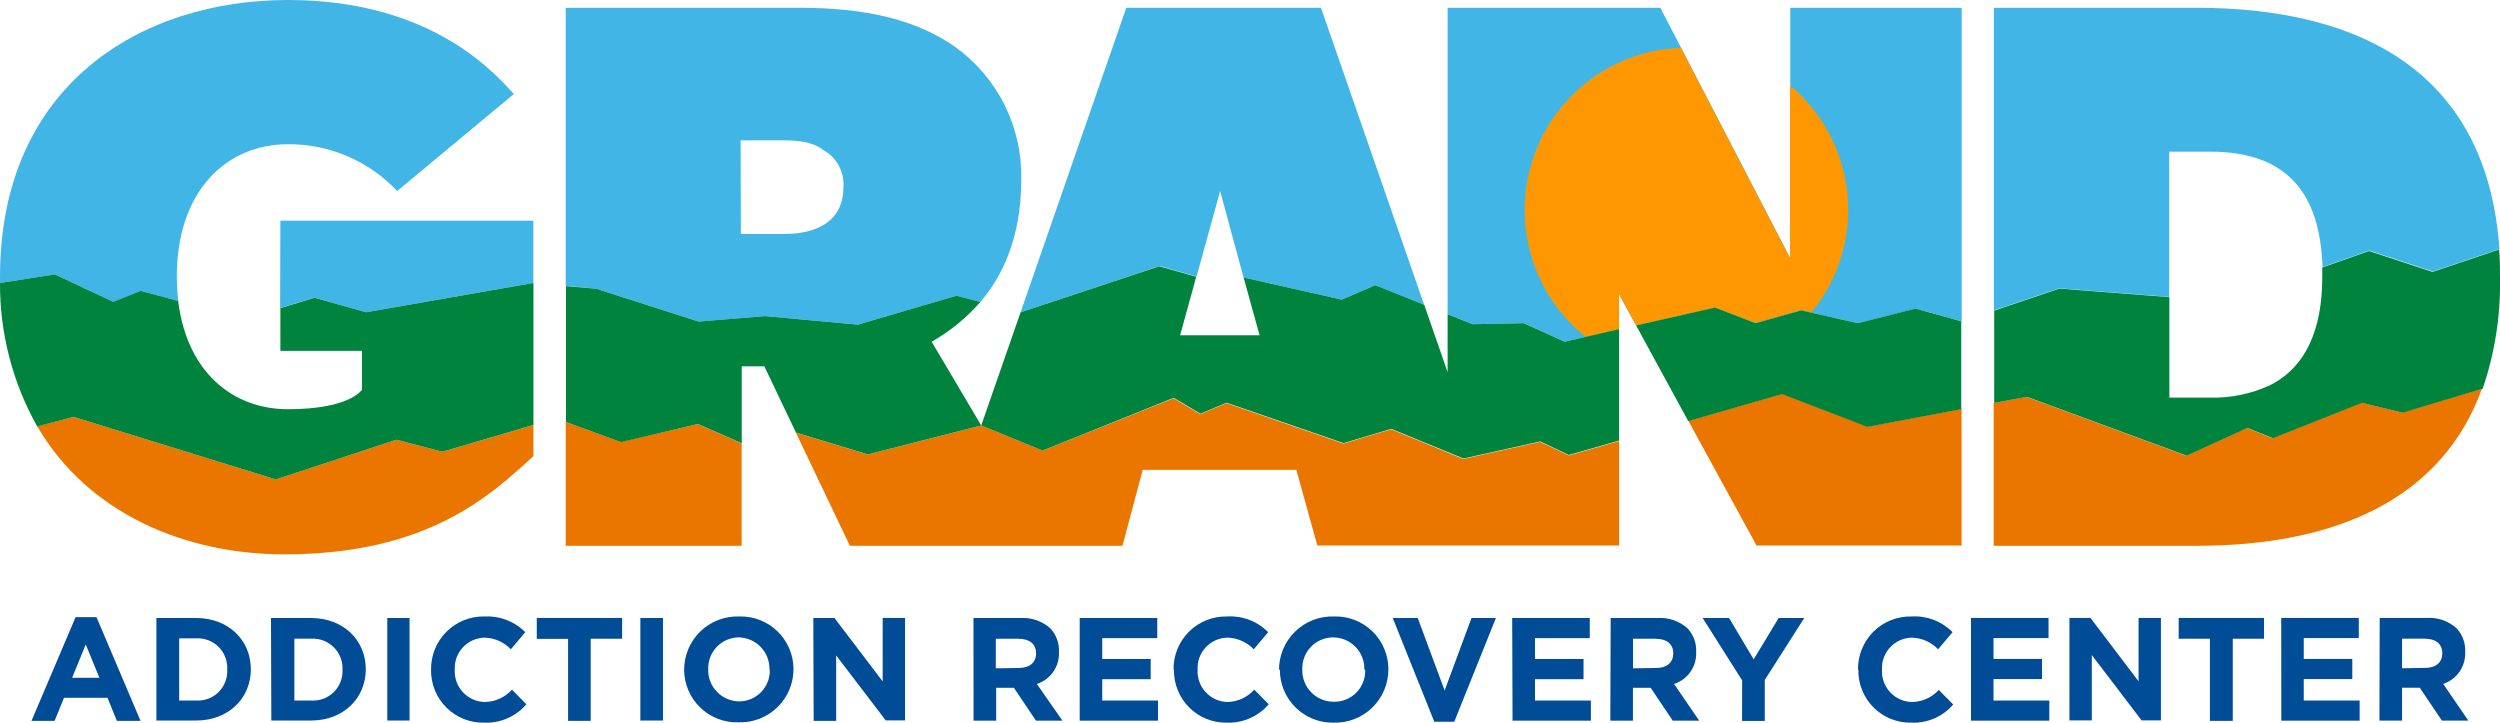
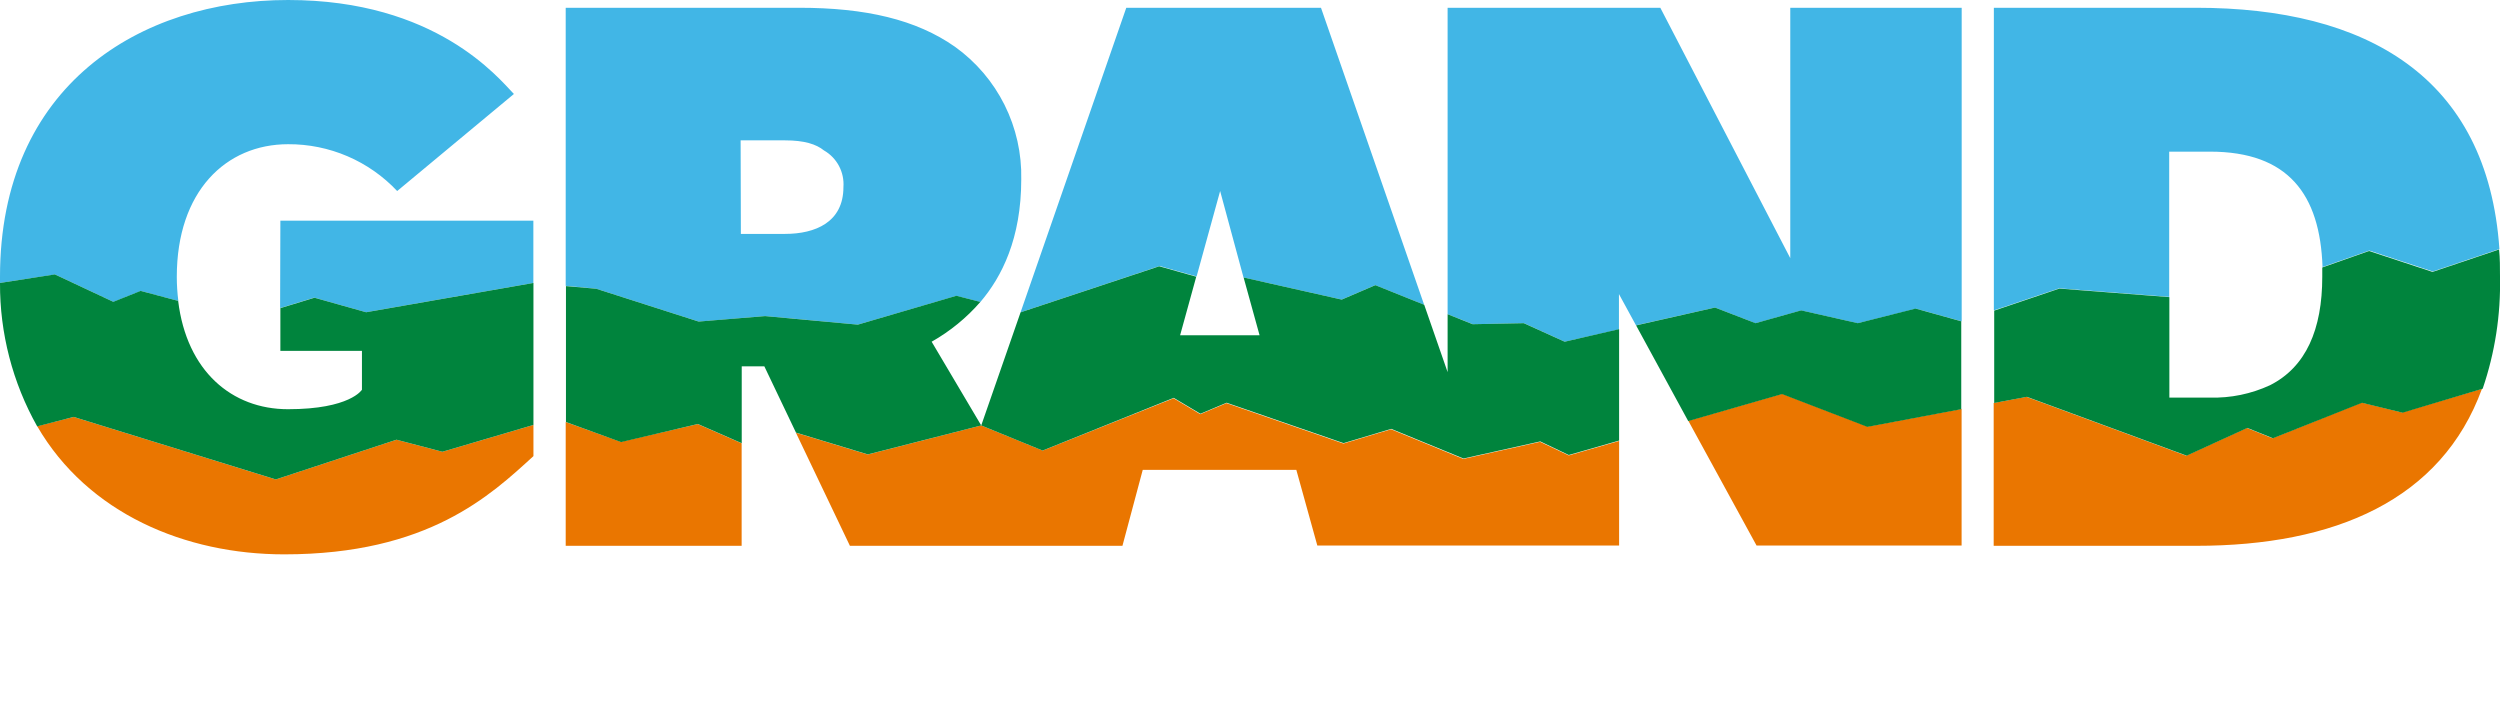
<svg xmlns="http://www.w3.org/2000/svg" width="256" height="74" viewBox="0 0 256 74" fill="none">
  <g clip-path="url(#clip0_4_93)">
-     <path d="M7.741 63.196H9.882L14.39 73.816H11.97L11.009 71.454H6.553L5.592 73.816H3.224L7.741 63.196ZM10.179 69.407L8.781 65.987L7.383 69.407H10.179ZM16.015 63.284H20.096C23.398 63.284 25.687 65.558 25.687 68.532C25.687 71.498 23.398 73.781 20.096 73.781H16.015V63.284ZM20.096 71.734C20.516 71.759 20.938 71.695 21.332 71.546C21.727 71.397 22.085 71.167 22.384 70.87C22.684 70.572 22.917 70.215 23.069 69.822C23.221 69.428 23.289 69.007 23.267 68.585C23.295 68.159 23.232 67.731 23.083 67.331C22.934 66.931 22.702 66.567 22.403 66.263C22.103 65.959 21.743 65.722 21.345 65.567C20.947 65.412 20.521 65.344 20.096 65.366H18.348V71.734H20.096ZM27.749 63.284H31.856C35.167 63.284 37.456 65.558 37.456 68.532C37.456 71.498 35.167 73.781 31.856 73.781H27.784L27.749 63.284ZM31.891 71.734C32.312 71.759 32.734 71.695 33.129 71.546C33.523 71.397 33.883 71.167 34.182 70.87C34.483 70.573 34.717 70.216 34.87 69.822C35.023 69.428 35.092 69.007 35.071 68.585C35.092 68.161 35.025 67.738 34.872 67.342C34.72 66.946 34.487 66.586 34.187 66.286C33.887 65.986 33.528 65.752 33.133 65.6C32.737 65.447 32.314 65.379 31.891 65.401H30.143V71.734H31.891ZM39.658 63.284H41.938V73.781H39.658V63.284ZM44.14 68.585C44.128 67.861 44.263 67.142 44.535 66.472C44.808 65.801 45.213 65.192 45.726 64.683C46.239 64.173 46.85 63.772 47.522 63.505C48.194 63.237 48.913 63.108 49.636 63.126C50.402 63.087 51.168 63.209 51.883 63.487C52.598 63.764 53.247 64.19 53.786 64.736L52.31 66.485C51.961 66.12 51.544 65.826 51.083 65.622C50.621 65.418 50.123 65.307 49.618 65.296C49.201 65.303 48.789 65.395 48.408 65.566C48.026 65.736 47.683 65.982 47.398 66.288C47.114 66.594 46.894 66.954 46.751 67.347C46.609 67.741 46.547 68.159 46.569 68.576C46.546 68.995 46.607 69.415 46.748 69.81C46.89 70.205 47.11 70.568 47.394 70.876C47.678 71.185 48.022 71.433 48.404 71.606C48.786 71.779 49.199 71.873 49.618 71.883C50.148 71.88 50.67 71.766 51.153 71.549C51.636 71.332 52.069 71.017 52.423 70.623L53.9 72.119C53.369 72.739 52.705 73.23 51.957 73.555C51.21 73.881 50.398 74.033 49.584 74C48.866 74.017 48.153 73.888 47.487 73.621C46.821 73.355 46.215 72.957 45.707 72.45C45.199 71.944 44.798 71.339 44.528 70.673C44.259 70.008 44.127 69.294 44.14 68.576V68.585ZM58.172 65.418H54.966V63.275H63.703V65.409H60.488V73.816H58.172V65.418ZM65.573 63.284H67.888V73.781H65.573V63.284ZM70.055 68.585C70.055 67.854 70.201 67.13 70.485 66.457C70.769 65.784 71.186 65.174 71.71 64.665C72.234 64.156 72.855 63.757 73.535 63.493C74.216 63.229 74.943 63.104 75.673 63.126C76.396 63.102 77.116 63.223 77.791 63.482C78.467 63.742 79.083 64.134 79.604 64.637C80.125 65.14 80.539 65.742 80.823 66.408C81.107 67.074 81.254 67.791 81.256 68.515C81.255 69.245 81.108 69.968 80.823 70.64C80.538 71.313 80.122 71.921 79.598 72.429C79.074 72.937 78.454 73.335 77.773 73.599C77.093 73.863 76.367 73.987 75.638 73.965C74.915 73.99 74.195 73.869 73.519 73.609C72.844 73.349 72.228 72.957 71.707 72.454C71.186 71.951 70.772 71.349 70.488 70.683C70.204 70.017 70.057 69.3 70.055 68.576V68.585ZM78.792 68.585C78.807 68.156 78.736 67.728 78.583 67.327C78.43 66.926 78.197 66.559 77.9 66.25C77.602 65.941 77.245 65.695 76.851 65.526C76.456 65.358 76.032 65.27 75.603 65.269C75.187 65.278 74.777 65.37 74.397 65.538C74.017 65.706 73.673 65.948 73.387 66.25C73.1 66.552 72.876 66.907 72.727 67.296C72.578 67.684 72.507 68.099 72.519 68.515C72.505 68.944 72.577 69.372 72.731 69.772C72.886 70.173 73.119 70.539 73.418 70.847C73.716 71.156 74.073 71.401 74.468 71.568C74.863 71.736 75.288 71.822 75.717 71.822C76.135 71.817 76.548 71.729 76.932 71.563C77.316 71.397 77.663 71.155 77.953 70.853C78.242 70.551 78.469 70.194 78.619 69.803C78.769 69.412 78.84 68.995 78.827 68.576L78.792 68.585ZM83.283 63.284H85.45L90.386 69.775V63.275H92.675V73.772H90.701L85.624 67.115V73.816H83.318L83.283 63.284ZM99.683 63.284H104.497C105.053 63.248 105.611 63.325 106.138 63.508C106.664 63.691 107.149 63.978 107.564 64.351C107.862 64.675 108.093 65.056 108.243 65.47C108.393 65.885 108.459 66.325 108.437 66.765C108.472 67.484 108.269 68.194 107.86 68.785C107.451 69.377 106.858 69.817 106.174 70.037L108.796 73.799H106.087L103.824 70.431H102.007V73.799H99.691L99.683 63.284ZM104.348 68.401C105.475 68.401 106.096 67.798 106.096 66.914C106.096 65.925 105.406 65.409 104.278 65.409H101.972V68.436L104.348 68.401ZM110.561 63.284H118.503V65.348H112.867V67.483H117.83V69.547H112.867V71.734H118.581V73.799H110.561V63.284ZM120.171 68.585C120.158 67.862 120.291 67.143 120.563 66.472C120.834 65.802 121.239 65.193 121.751 64.683C122.264 64.173 122.874 63.772 123.546 63.505C124.217 63.237 124.936 63.108 125.658 63.126C126.433 63.079 127.209 63.198 127.934 63.476C128.658 63.753 129.316 64.183 129.861 64.736L128.384 66.485C127.677 65.748 126.706 65.32 125.685 65.296C125.267 65.303 124.855 65.395 124.474 65.566C124.092 65.736 123.749 65.982 123.464 66.288C123.18 66.594 122.96 66.954 122.817 67.347C122.675 67.741 122.613 68.159 122.635 68.576C122.612 68.995 122.673 69.415 122.814 69.81C122.956 70.205 123.176 70.568 123.46 70.876C123.745 71.185 124.088 71.433 124.47 71.606C124.852 71.779 125.265 71.873 125.685 71.883C126.205 71.873 126.718 71.757 127.192 71.54C127.665 71.323 128.089 71.011 128.437 70.623L129.913 72.119C129.382 72.739 128.718 73.23 127.971 73.555C127.223 73.881 126.412 74.033 125.597 74C124.885 74.01 124.178 73.876 123.518 73.606C122.859 73.336 122.26 72.936 121.758 72.43C121.256 71.924 120.86 71.322 120.595 70.66C120.33 69.998 120.201 69.289 120.215 68.576L120.171 68.585ZM130.971 68.585C130.97 67.854 131.117 67.13 131.401 66.457C131.685 65.784 132.102 65.174 132.626 64.665C133.15 64.156 133.77 63.757 134.451 63.493C135.132 63.229 135.859 63.104 136.589 63.126C137.314 63.101 138.038 63.224 138.715 63.485C139.393 63.747 140.011 64.143 140.532 64.649C141.053 65.156 141.467 65.762 141.749 66.432C142.031 67.103 142.174 67.823 142.172 68.55C142.171 69.28 142.024 70.003 141.739 70.675C141.454 71.348 141.037 71.956 140.513 72.464C139.99 72.972 139.369 73.37 138.689 73.634C138.009 73.898 137.283 74.022 136.554 74C135.835 74.013 135.121 73.882 134.454 73.615C133.786 73.348 133.179 72.95 132.667 72.445C132.155 71.94 131.749 71.337 131.473 70.673C131.197 70.009 131.056 69.296 131.058 68.576L130.971 68.585ZM139.708 68.585C139.723 68.156 139.652 67.728 139.499 67.327C139.345 66.926 139.113 66.559 138.815 66.25C138.518 65.941 138.161 65.695 137.767 65.526C137.372 65.358 136.948 65.27 136.519 65.269C136.093 65.268 135.672 65.353 135.28 65.518C134.888 65.684 134.534 65.928 134.238 66.234C133.943 66.541 133.712 66.904 133.561 67.302C133.409 67.7 133.339 68.124 133.356 68.55C133.342 68.979 133.414 69.407 133.569 69.808C133.723 70.208 133.956 70.574 134.255 70.882C134.553 71.191 134.91 71.436 135.305 71.603C135.7 71.771 136.125 71.857 136.554 71.857C136.986 71.87 137.417 71.794 137.818 71.634C138.22 71.474 138.584 71.232 138.889 70.924C139.193 70.616 139.43 70.249 139.586 69.845C139.742 69.441 139.813 69.009 139.795 68.576L139.708 68.585ZM142.617 63.284H145.177L147.93 70.711L150.682 63.284H153.181L148.917 73.904H146.872L142.617 63.284ZM154.849 63.284H162.792V65.348H157.182V67.483H162.154V69.547H157.182V71.734H162.905V73.799H154.884L154.849 63.284ZM164.932 63.284H169.746C170.303 63.248 170.86 63.325 171.387 63.508C171.914 63.691 172.398 63.978 172.813 64.351C173.111 64.675 173.342 65.056 173.492 65.47C173.642 65.885 173.708 66.325 173.687 66.765C173.721 67.484 173.518 68.194 173.109 68.785C172.7 69.377 172.108 69.817 171.424 70.037L174.001 73.799H171.293L169.03 70.431H167.213V73.799H164.897L164.932 63.284ZM169.598 68.401C170.725 68.401 171.345 67.798 171.345 66.914C171.345 65.925 170.655 65.409 169.528 65.409H167.221V68.436L169.598 68.401ZM178.396 69.67L174.351 63.284H177.059L179.576 67.518L182.136 63.284H184.757L180.712 69.626V73.825H178.387L178.396 69.67ZM190.261 68.585C190.248 67.862 190.381 67.143 190.653 66.472C190.924 65.802 191.329 65.193 191.841 64.683C192.354 64.173 192.964 63.772 193.636 63.505C194.307 63.237 195.026 63.108 195.748 63.126C196.521 63.08 197.295 63.2 198.019 63.478C198.742 63.755 199.398 64.184 199.942 64.736L198.465 66.485C197.76 65.75 196.793 65.322 195.774 65.296C195.356 65.302 194.943 65.393 194.561 65.563C194.178 65.733 193.834 65.978 193.549 66.285C193.263 66.591 193.042 66.952 192.899 67.346C192.756 67.739 192.694 68.158 192.716 68.576C192.693 68.996 192.754 69.416 192.896 69.812C193.038 70.208 193.259 70.571 193.544 70.88C193.83 71.188 194.174 71.436 194.557 71.609C194.941 71.781 195.354 71.874 195.774 71.883C196.295 71.879 196.808 71.767 197.283 71.554C197.758 71.342 198.185 71.034 198.535 70.65L200.012 72.145C199.48 72.758 198.818 73.242 198.074 73.563C197.33 73.884 196.523 74.034 195.713 74C194.998 74.014 194.287 73.884 193.624 73.616C192.96 73.349 192.357 72.95 191.851 72.443C191.345 71.937 190.947 71.333 190.68 70.669C190.412 70.004 190.282 69.292 190.296 68.576L190.261 68.585ZM201.829 63.275H209.771V65.339H204.136V67.474H209.099V69.538H204.136V71.734H209.85V73.799H201.829V63.275ZM211.912 63.275H214.061L218.989 69.766V63.275H221.278V73.772H219.304L214.201 67.072V73.772H211.912V63.275ZM226.293 65.409H223.096V63.275H231.833V65.409H228.635V73.816H226.293V65.409ZM233.598 63.275H241.54V65.339H235.904V67.474H240.876V69.538H235.904V71.734H241.627V73.799H233.607L233.598 63.275ZM243.68 63.275H248.495C249.051 63.24 249.609 63.316 250.135 63.499C250.662 63.682 251.147 63.969 251.561 64.342C251.86 64.666 252.091 65.047 252.241 65.461C252.391 65.876 252.457 66.316 252.435 66.757C252.469 67.474 252.266 68.182 251.859 68.773C251.452 69.364 250.863 69.805 250.181 70.028L252.758 73.79H250.05L247.787 70.422H245.97V73.79H243.654L243.68 63.275ZM248.346 68.392C249.473 68.392 250.094 67.789 250.094 66.905C250.094 65.917 249.403 65.401 248.268 65.401H245.97V68.427L248.346 68.392Z" fill="#004C97" />
    <path d="M45.302 46.26L54.625 43.513V46.706C50.256 50.695 43.861 56.766 29.104 56.766C18.986 56.766 9.008 52.593 3.809 43.644L7.54 42.691L28.239 49.094L40.602 45.026L45.302 46.26ZM157.707 45.245L149.843 46.995L142.443 43.959L137.567 45.42L125.589 41.282L122.906 42.411L120.171 40.783L106.769 46.137L100.478 43.565L88.857 46.54L81.501 44.309L87.031 55.891H114.938L117.017 48.114H132.744L134.894 55.865H165.797V45.157L160.642 46.636L157.707 45.245ZM63.572 45.245L57.928 43.215V55.891H75.944V45.394L71.453 43.425L63.572 45.245ZM245.97 42.236L241.82 41.221L232.698 44.878L230.077 43.819L223.865 46.662L207.509 40.635L204.153 41.265V55.891H224.887C239.085 55.891 250.006 51.203 254.157 39.804L245.97 42.236ZM182.494 40.32L172.883 43.084L179.873 55.865H200.868V41.868L191.257 43.679L182.494 40.32Z" fill="#EA7600" />
    <path d="M104.506 31.983L115.331 0.796H135.269L145.833 31.213L140.826 29.201L137.384 30.68L127.336 28.414L124.942 19.561L122.531 28.309L118.739 27.241L104.506 31.983ZM150.813 33.199L156.055 33.094L160.223 34.992L165.78 33.733V30.111L167.527 33.313L175.618 31.493L179.768 33.103L184.442 31.791L190.235 33.103L196.203 31.607L200.877 32.91V0.796H183.324V26.437L170.017 0.796H148.235V32.175L150.813 33.199ZM210.864 29.525L222.126 30.4V15.528H226.294C234.323 15.528 237.573 19.902 237.827 27.346L242.615 25.658L249.115 27.801L255.939 25.501C254.724 7.812 242.274 0.796 224.904 0.796H204.171V31.782L210.864 29.525ZM5.635 28.108L11.62 30.916L14.416 29.796L18.261 30.82C18.158 29.998 18.105 29.172 18.104 28.344C18.104 19.596 23.127 14.767 29.506 14.767C31.596 14.756 33.666 15.177 35.586 16.001C37.507 16.826 39.238 18.038 40.672 19.561L52.624 9.623C51.034 7.987 44.656 0 29.506 0C14.355 0 0 8.748 0 28.344C0 28.562 0 28.764 0 28.974L5.635 28.108ZM57.928 29.271V0.796H81.85C88.63 0.796 93.811 1.995 97.796 4.794C99.944 6.334 101.684 8.375 102.866 10.741C104.047 13.107 104.634 15.726 104.576 18.371C104.576 24.425 102.583 28.352 100.39 30.924L97.935 30.295L87.844 33.243L78.347 32.368L71.54 32.928L61.056 29.569L57.928 29.271ZM75.865 23.952H80.382C83.493 23.952 86.367 22.754 86.367 19.158C86.422 18.408 86.264 17.658 85.912 16.994C85.559 16.33 85.027 15.779 84.375 15.405C83.58 14.767 82.383 14.373 80.382 14.373H75.839L75.865 23.952ZM28.684 31.546L32.179 30.478L37.483 31.974L54.616 28.974V22.596H28.71L28.684 31.546Z" fill="#41B6E6" />
-     <path d="M189.257 21.485C189.254 25.316 187.923 29.026 185.491 31.983L184.434 31.747L179.759 33.059L175.618 31.493L167.536 33.321L165.788 30.12V33.715L162.363 34.494C159.716 32.375 157.779 29.496 156.814 26.244C155.849 22.991 155.901 19.52 156.963 16.298C158.026 13.076 160.048 10.256 162.758 8.219C165.468 6.181 168.736 5.022 172.123 4.899L183.298 26.437V8.748C185.161 10.306 186.66 12.254 187.689 14.454C188.719 16.655 189.254 19.055 189.257 21.485Z" fill="#FF9800" />
    <path d="M37.491 31.974L54.625 28.974V43.513L45.302 46.26L40.602 45.026L28.239 49.094L7.54 42.691L3.809 43.662C1.288 39.18 -0.025 34.118 -1.11326e-05 28.974L5.618 28.099L11.603 30.907L14.399 29.787L18.243 30.811C19.117 38.002 23.739 41.903 29.488 41.903C35.866 41.903 37.063 39.909 37.063 39.909V35.928H28.71V31.554L32.205 30.487L37.491 31.974ZM156.038 33.094L150.795 33.199L148.235 32.175V38.107L145.841 31.213L140.835 29.201L137.392 30.68L127.345 28.414L128.979 34.328H120.844L122.496 28.335L118.704 27.268L104.506 31.983L100.478 43.566L106.76 46.137L120.189 40.74L122.924 42.367L125.606 41.239L137.585 45.376L142.46 43.915L149.86 46.951L157.724 45.201L160.642 46.592L165.797 45.114V33.706L160.223 34.992L156.038 33.094ZM100.39 30.916L97.935 30.286L87.844 33.243L78.347 32.368L71.54 32.928L61.056 29.569L57.954 29.297V43.216L63.598 45.271L71.462 43.417L75.953 45.385V37.512H78.268L81.509 44.3L88.866 46.531L100.478 43.566L95.401 34.992C97.284 33.927 98.971 32.548 100.39 30.916ZM255.913 25.544L249.089 27.845L242.588 25.702L237.8 27.39C237.8 27.705 237.8 28.02 237.8 28.344C237.8 33.741 236.132 37.582 232.453 39.445C230.525 40.338 228.417 40.773 226.294 40.714H222.143V30.426L210.881 29.551L204.206 31.808V41.265L207.561 40.635L223.917 46.662L230.129 43.819L232.75 44.878L241.872 41.247L246.022 42.262L254.226 39.804C255.484 36.117 256.084 32.238 256 28.344C256 27.381 256 26.454 255.904 25.544H255.913ZM190.235 33.094L184.442 31.782L179.768 33.094L175.618 31.493L167.536 33.322L172.874 43.119L182.485 40.355L191.222 43.714L200.833 41.903V32.902L196.159 31.598L190.235 33.094Z" fill="#00843D" />
  </g>
  <defs>
    <clipPath id="clip0_4_93">
      <rect width="256" height="74" fill="white" />
    </clipPath>
  </defs>
</svg>